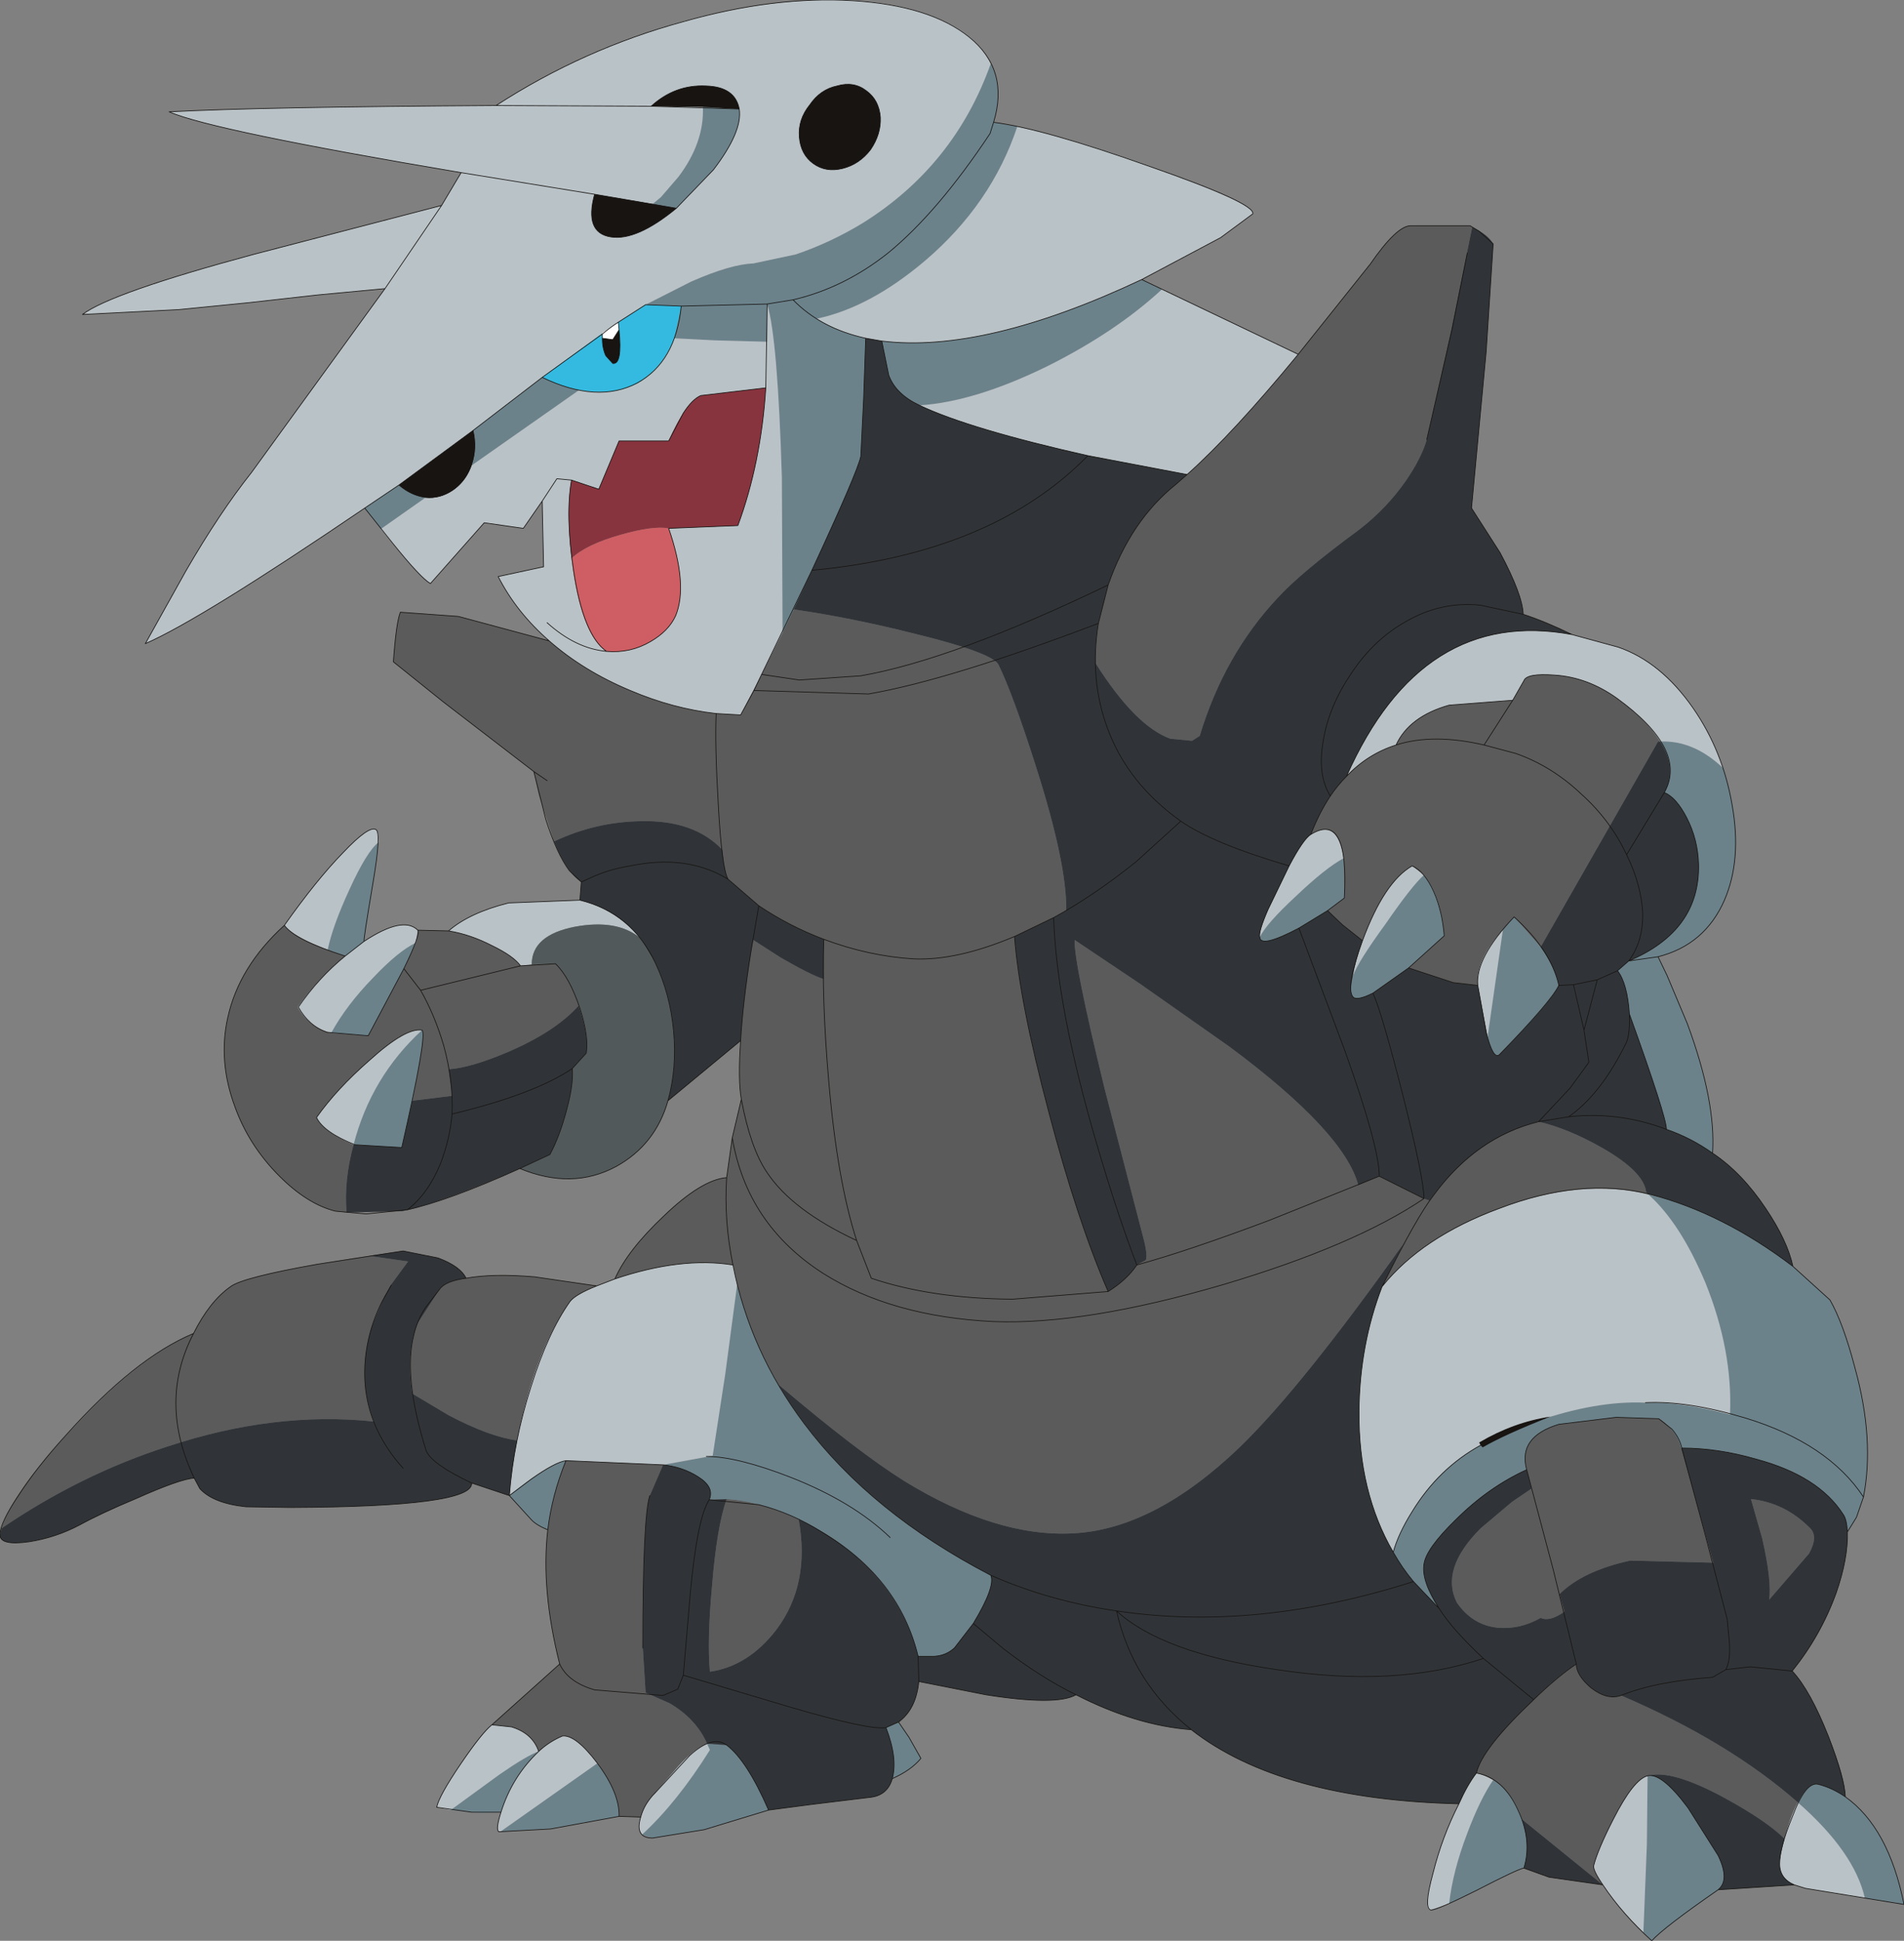
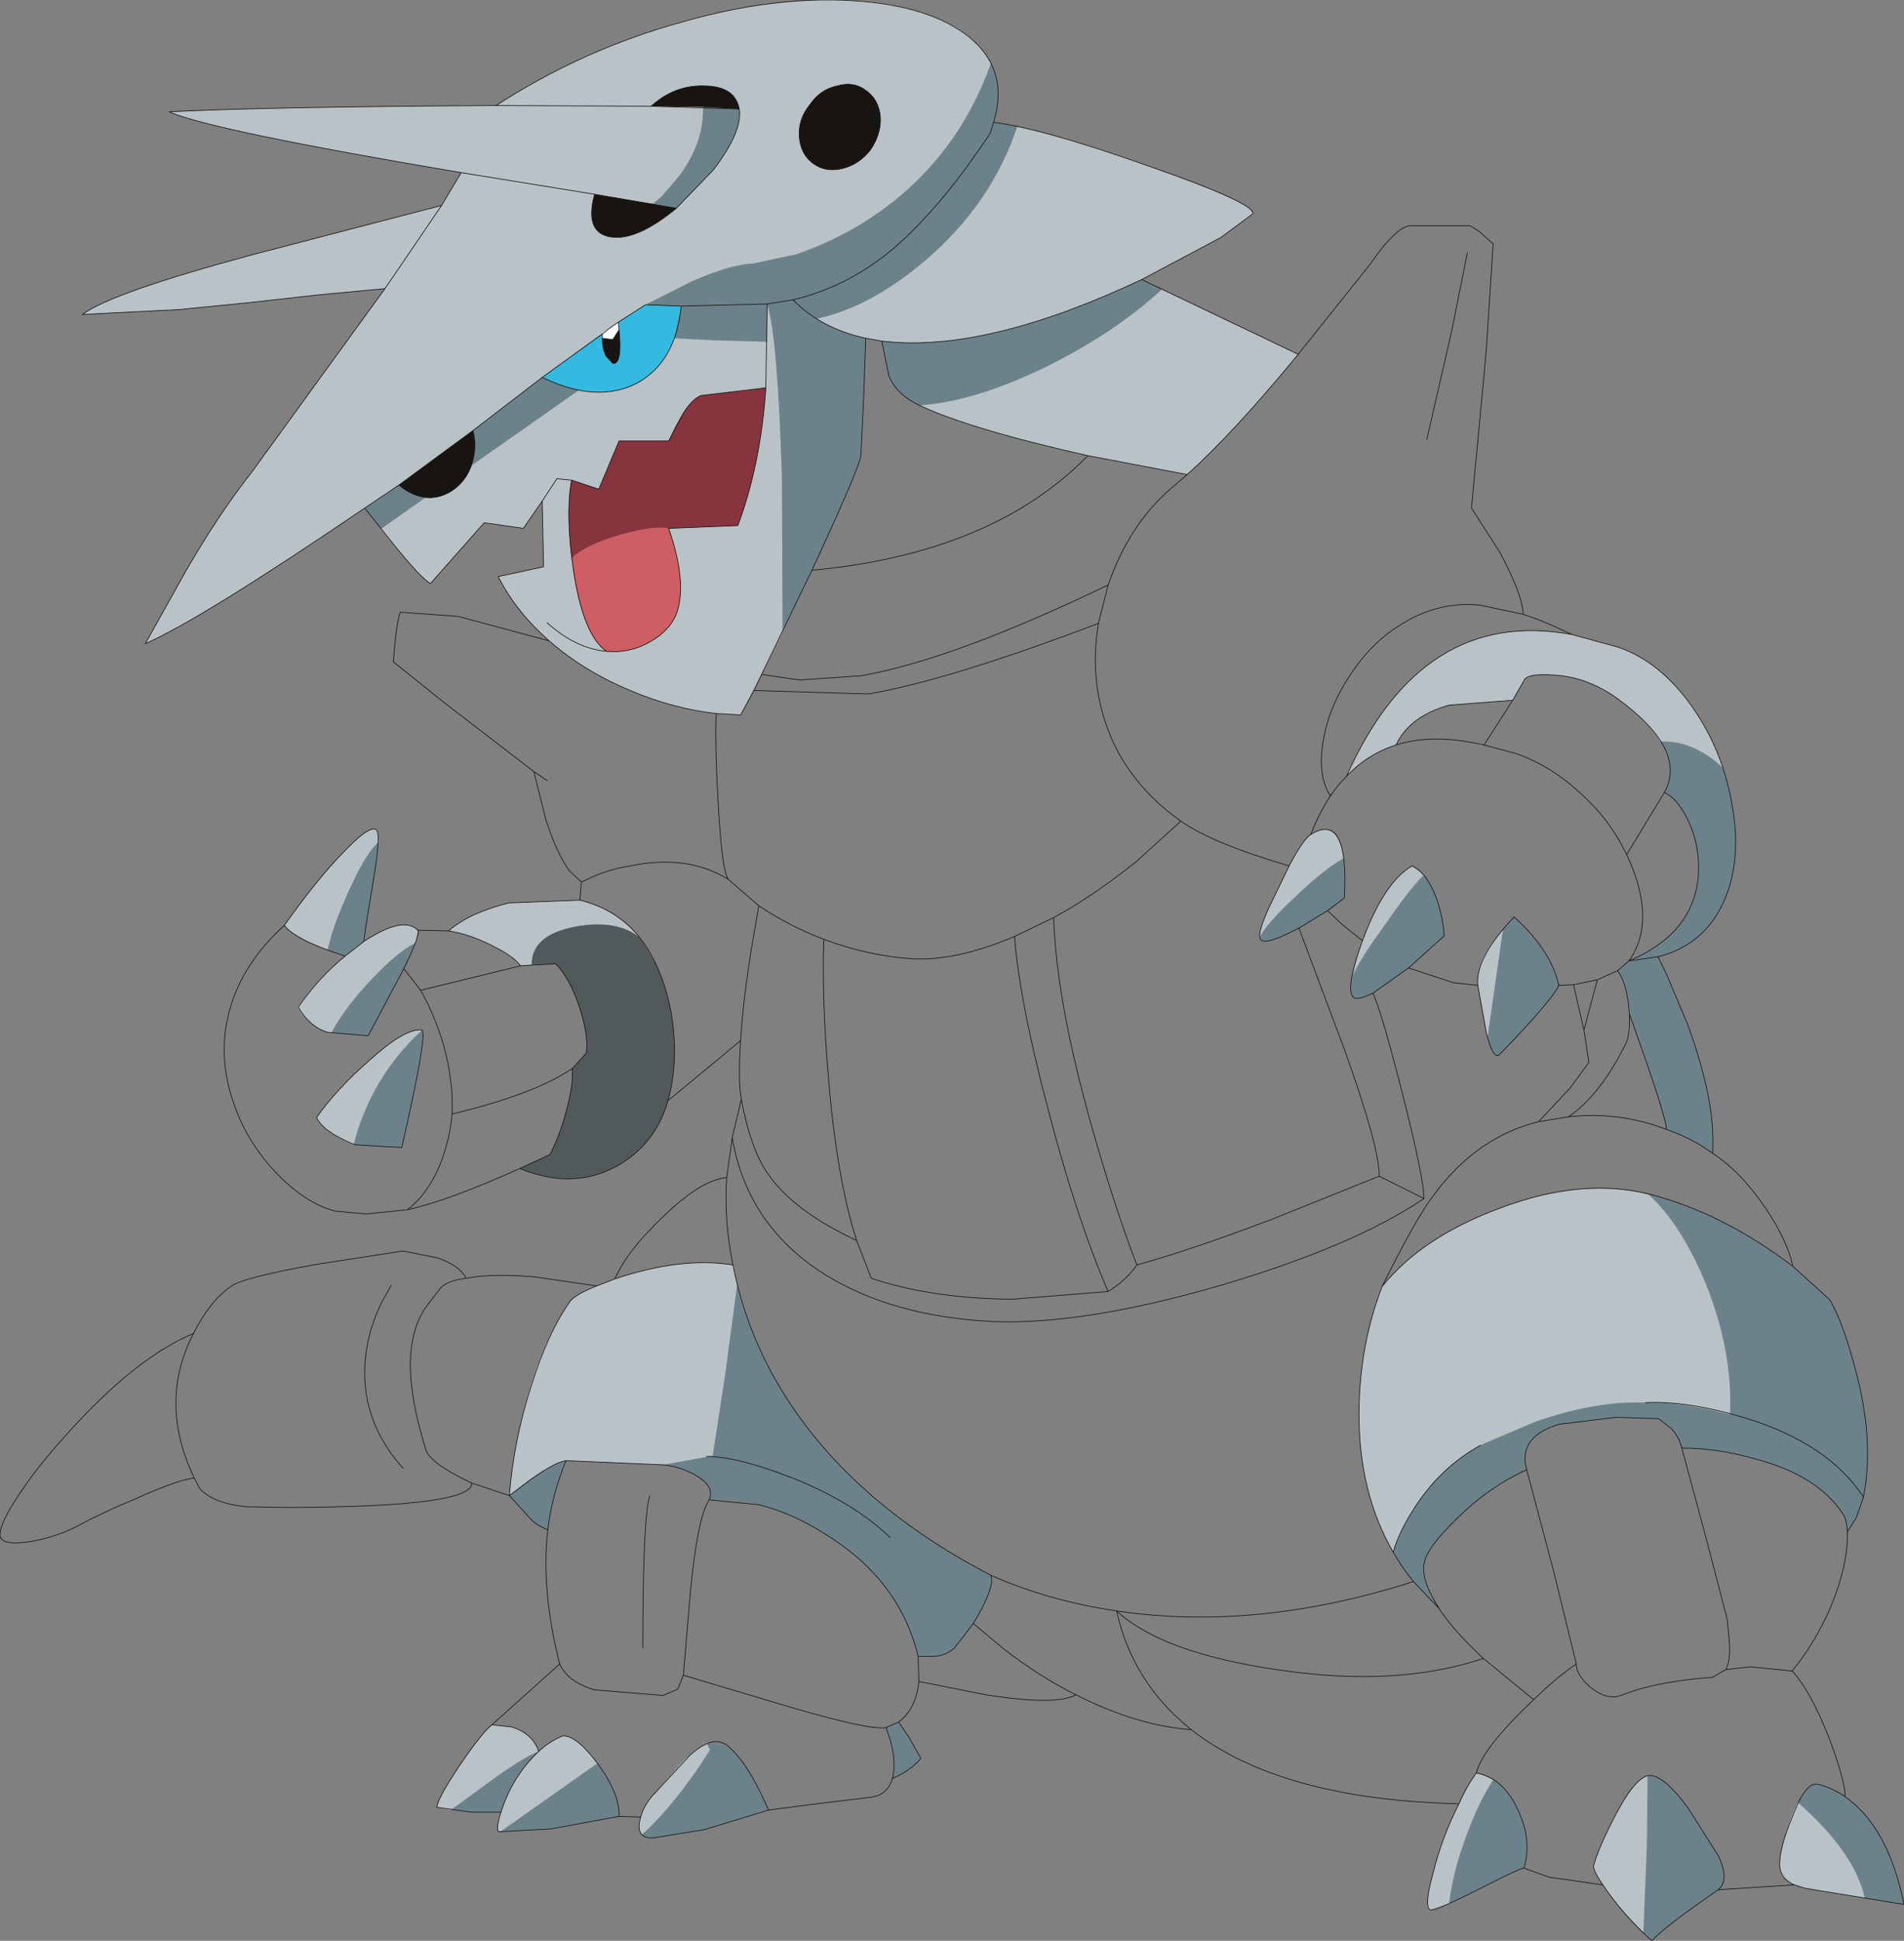
<svg xmlns="http://www.w3.org/2000/svg" height="138.85px" width="136.25px">
  <rect width="100%" height="100%" fill="#808080" stroke="none" />
  <g transform="matrix(1.0, 0.0, 0.0, 1.0, -1.3, -1.15)">
-     <path d="M94.2 26.5 L99.35 20.05 Q101.25 17.3 102.25 17.3 L106.5 17.3 106.65 17.4 105.15 24.75 103.4 32.6 Q103.0 33.95 101.9 35.55 100.5 37.55 98.55 39.05 94.4 42.1 92.75 43.9 88.9 48.0 87.15 53.8 L86.6 54.15 85.05 54.0 Q82.55 53.1 79.7 48.6 79.65 47.15 79.9 45.75 L80.6 43.0 Q82.2 38.4 85.45 35.8 L86.25 35.1 Q89.55 32.15 94.2 26.5 M47.15 131.15 L45.6 131.1 Q45.65 129.45 44.05 127.3 42.5 125.25 41.55 125.35 40.6 125.75 39.85 126.45 39.4 125.15 37.9 124.7 L36.5 124.55 41.35 120.2 Q40.0 114.85 40.5 110.6 40.8 108.1 41.8 105.65 L48.75 105.95 47.8 108.15 Q47.3 109.65 47.3 119.05 L47.5 122.25 49.2 123.0 Q51.1 124.1 51.9 125.9 51.05 126.2 49.9 127.45 L48.2 129.4 Q47.4 130.2 47.15 131.15 M1.4 110.5 Q2.15 107.95 6.5 103.35 11.25 98.2 15.15 96.55 16.3 94.25 17.8 93.2 19.05 92.3 27.7 91.0 L30.5 91.4 29.25 93.1 28.8 93.9 27.9 96.05 Q26.8 99.65 28.05 102.85 20.9 102.1 13.25 104.65 7.05 106.65 1.4 110.5 M34.65 92.6 Q36.55 92.25 39.55 92.5 L44.0 93.15 Q42.5 93.75 42.1 94.25 39.55 97.85 38.3 104.2 36.35 103.95 33.4 102.4 L30.8 100.85 Q30.35 97.8 31.2 95.8 L32.75 93.4 Q33.15 92.8 34.65 92.6 M45.3 92.65 Q46.2 90.6 48.8 88.15 51.5 85.55 53.3 85.4 L53.7 82.55 54.35 79.8 Q54.1 78.4 54.3 75.6 54.5 72.4 55.2 68.4 L57.15 69.65 Q59.3 70.9 60.25 71.2 L60.25 68.35 Q57.75 67.4 55.6 65.95 L53.4 64.05 Q53.15 63.6 53.0 61.95 50.95 59.8 47.15 59.9 43.9 59.95 40.95 61.35 L39.85 58.0 39.5 56.35 33.0 51.35 29.45 48.5 Q29.65 45.7 29.95 44.95 L34.1 45.25 40.6 47.0 Q43.05 49.15 46.4 50.55 49.45 51.85 52.55 52.2 L54.3 52.3 55.8 49.4 57.3 46.4 58.1 44.75 Q62.25 45.35 66.8 46.5 72.3 47.85 72.75 48.7 73.8 50.85 75.45 56.05 77.65 62.95 77.6 66.3 L76.7 66.8 73.9 68.15 Q74.25 72.8 76.35 80.7 78.4 88.5 80.6 93.55 81.95 92.7 82.65 91.65 L83.3 91.3 Q83.45 90.9 83.05 89.45 L80.35 79.05 Q78.15 70.05 78.2 68.4 L82.9 71.55 89.3 76.05 Q97.5 82.15 98.5 85.95 L100.0 85.3 103.2 86.9 103.6 87.05 Q106.75 82.6 111.4 81.4 113.55 81.9 116.0 83.3 118.95 85.0 119.1 86.45 L119.25 86.6 Q114.35 85.4 108.5 87.65 103.0 89.7 100.2 93.2 L101.75 90.1 Q94.4 100.45 90.0 104.7 83.9 110.55 78.1 110.85 72.6 111.15 66.0 107.1 62.65 105.0 57.0 100.2 55.0 96.8 54.05 93.05 L53.75 91.65 Q50.05 91.05 45.3 92.65 M26.1 87.9 L25.3 87.8 Q23.3 87.3 21.3 85.3 19.1 83.1 18.1 80.3 16.9 77.05 17.6 73.95 18.4 70.3 21.65 67.35 22.25 68.15 24.75 69.1 L26.0 69.55 Q24.1 71.1 22.6 73.2 23.45 74.7 25.0 75.05 L27.65 75.25 30.2 70.45 31.05 68.6 31.2 67.7 33.4 67.75 Q34.95 68.0 36.5 68.8 38.05 69.55 38.55 70.25 L39.35 70.15 41.05 70.1 Q42.0 71.0 42.7 73.1 41.1 74.9 37.8 76.35 35.0 77.55 33.4 77.65 L33.65 79.55 30.8 79.9 Q31.75 75.05 31.5 74.85 30.35 74.65 27.75 77.0 25.4 79.05 23.95 81.1 24.4 82.1 26.6 83.05 25.9 85.6 26.1 87.9 M97.65 56.7 Q99.15 55.1 101.2 54.45 102.15 52.4 105.0 51.6 L109.55 51.25 110.35 49.85 Q110.55 49.3 112.55 49.45 114.9 49.6 117.0 51.1 119.15 52.65 120.1 54.2 L119.95 54.2 111.55 68.9 109.65 66.75 108.85 67.65 Q106.85 69.9 107.05 71.65 L105.3 71.45 102.1 70.4 104.65 68.1 Q104.4 65.2 103.2 63.75 L102.35 63.1 Q100.35 64.25 98.8 68.45 L97.35 67.3 96.3 66.3 97.5 65.4 97.45 62.55 Q97.0 59.65 95.1 60.85 95.7 59.3 96.5 58.1 97.0 57.35 97.65 56.7 M53.3 108.4 Q55.7 108.55 58.45 109.85 59.3 114.5 56.85 117.75 54.85 120.35 52.1 120.75 51.9 118.5 52.25 114.65 52.6 110.35 53.3 108.4 M121.6 104.75 L123.9 112.95 117.95 112.8 Q114.55 113.55 112.9 115.2 L113.25 116.45 Q112.2 117.2 111.55 116.9 110.05 117.75 108.45 117.6 106.65 117.4 105.55 115.8 104.35 113.4 107.25 110.5 L109.5 108.6 110.9 107.65 110.55 106.3 Q109.9 103.95 112.85 103.05 L116.9 102.55 120.0 102.65 Q120.4 102.8 120.9 103.4 121.45 104.05 121.6 104.75 M126.6 108.4 Q129.0 108.65 130.8 110.45 131.45 111.05 130.75 112.3 L127.9 115.6 Q128.1 114.25 127.4 111.2 L126.6 108.4 M129.0 132.7 Q127.75 131.45 124.75 129.8 120.9 127.7 119.2 128.2 118.2 128.45 116.75 131.3 115.65 133.45 115.35 134.6 115.25 134.9 116.0 136.0 L110.2 131.3 Q109.55 129.35 108.15 128.5 107.55 128.15 106.95 128.0 107.35 126.25 111.05 122.75 112.7 121.1 114.1 120.2 114.1 121.0 115.15 121.9 116.3 122.8 117.3 122.45 125.0 125.75 129.95 130.1 129.4 131.15 129.0 132.7" fill="#5b5b5b" fill-rule="evenodd" stroke="none" />
    <path d="M124.6 56.1 Q126.15 60.65 125.1 64.45 123.9 68.6 119.95 69.6 L120.6 70.95 122.05 74.4 Q124.05 79.95 123.85 83.65 122.3 82.55 120.55 81.95 120.55 81.05 117.9 73.7 117.75 71.5 117.05 70.6 L117.85 69.9 Q122.95 67.75 122.85 63.0 122.8 61.2 122.0 59.65 121.25 58.2 120.4 57.85 121.35 56.15 120.1 54.2 122.5 54.1 124.6 56.1 M129.6 91.75 L132.25 94.15 Q133.2 95.9 134.05 99.05 135.45 104.15 134.65 108.25 L134.15 109.7 133.5 110.75 Q133.45 109.8 133.2 109.5 131.45 106.75 127.0 105.55 124.2 104.75 121.6 104.75 121.45 104.05 120.9 103.4 120.4 102.8 120.0 102.65 L116.9 102.55 112.85 103.05 Q109.9 103.95 110.55 106.3 107.8 107.55 105.45 109.9 103.35 111.95 103.2 113.05 103.0 114.25 104.3 116.25 L102.45 114.3 Q101.65 113.35 101.0 112.2 101.35 110.9 102.35 109.3 104.3 106.05 107.55 104.4 L111.2 102.85 Q115.55 101.35 119.0 101.5 121.45 101.4 125.1 102.35 125.3 97.8 123.35 92.95 121.55 88.65 119.25 86.6 L119.4 86.6 Q124.6 87.95 129.6 91.75 M133.35 129.7 Q136.45 131.9 137.55 137.4 L134.75 136.95 Q134.0 133.65 129.95 130.1 130.7 128.65 131.4 128.8 132.4 129.05 133.35 129.7 M124.25 136.35 Q120.25 139.2 119.5 140.0 L118.9 139.4 119.15 133.1 119.2 128.2 Q120.2 127.95 122.1 130.5 L124.25 133.9 Q125.1 135.7 124.25 136.35 M110.35 134.8 Q109.95 134.85 108.05 135.85 L105.0 137.35 Q105.25 135.05 106.3 132.3 107.2 129.9 108.15 128.5 109.55 129.35 110.2 131.3 110.85 133.2 110.35 134.8 M65.6 124.35 L66.35 125.45 67.2 126.95 Q66.5 127.8 65.15 128.4 65.55 126.95 64.7 124.75 L65.6 124.35 M56.3 130.65 L51.7 132.05 48.0 132.65 47.25 132.4 Q49.75 130.1 52.1 126.35 L51.9 125.9 53.3 126.0 Q54.75 127.1 56.3 130.65 M45.6 131.1 L40.9 131.95 37.1 132.2 44.05 127.3 Q45.65 129.45 45.6 131.1 M37.15 130.8 L35.7 130.85 33.55 130.65 37.05 128.1 Q39.0 126.75 39.85 126.45 37.95 128.25 37.15 130.8 M40.5 110.6 Q39.65 110.25 39.3 109.85 L37.75 108.15 Q38.45 107.55 39.3 106.95 41.0 105.75 41.8 105.65 40.8 108.1 40.5 110.6 M28.4 61.4 L27.85 65.35 27.35 68.5 26.0 69.55 24.75 69.1 Q25.1 67.4 26.3 64.8 27.55 62.05 28.4 61.4 M28.55 39.0 L27.4 37.5 29.85 35.85 Q30.7 36.6 31.75 36.75 L28.55 39.0 M72.2 5.7 Q73.1 7.55 72.4 9.9 L74.1 10.2 Q72.25 15.75 67.5 19.8 63.55 23.15 59.75 23.95 61.25 24.9 63.25 25.35 L63.1 29.7 62.9 33.8 Q62.65 34.95 59.4 41.95 L58.1 44.75 57.3 46.4 57.25 35.3 Q56.95 25.35 56.2 22.9 L56.2 25.6 52.45 25.5 49.55 25.35 50.05 23.05 47.5 22.95 50.75 21.3 Q53.6 20.05 55.2 20.0 L58.25 19.35 Q60.75 18.5 63.05 17.1 69.6 13.0 72.2 5.7 M83.0 21.15 L84.45 21.85 Q81.15 24.9 76.25 27.35 71.05 29.9 67.1 30.15 65.4 29.35 64.9 28.0 L64.4 25.55 Q71.75 26.45 83.0 21.15 M103.2 63.75 Q104.4 65.2 104.65 68.1 L102.1 70.4 99.55 72.2 Q98.35 72.8 98.1 72.45 97.85 72.2 98.1 71.0 98.45 70.0 100.45 67.25 102.35 64.5 103.2 63.75 M108.85 67.65 L109.65 66.75 111.55 68.9 Q112.6 70.4 112.85 71.65 112.25 72.9 108.6 76.6 108.2 77.0 107.75 75.35 L108.85 67.65 M97.45 62.55 L97.5 65.4 96.3 66.3 94.25 67.55 Q91.5 69.0 91.45 68.2 91.9 67.25 94.0 65.3 96.15 63.25 97.45 62.55 M51.6 8.8 L54.2 8.95 Q54.45 10.55 52.35 13.3 L49.7 16.05 48.0 15.75 48.6 15.25 49.85 13.8 Q51.7 11.35 51.6 8.8 M42.75 29.05 L35.05 34.45 Q35.45 33.25 35.15 31.95 L40.1 28.15 Q41.45 28.8 42.75 29.05 M31.05 68.6 L30.2 70.45 27.65 75.25 25.0 75.05 Q26.1 73.05 28.0 71.1 29.8 69.2 31.05 68.6 M31.5 74.85 Q31.75 75.05 30.8 79.9 L30.05 83.25 26.6 83.05 Q27.85 78.2 31.5 74.85 M48.75 105.95 L52.3 105.3 53.2 99.45 54.05 93.05 Q55.0 96.8 57.0 100.2 61.85 108.45 72.2 113.85 72.55 114.65 70.95 117.3 L69.6 119.05 Q69.0 119.6 68.15 119.65 L67.0 119.65 Q66.15 116.2 63.65 113.55 61.45 111.25 58.45 109.85 55.7 108.55 53.3 108.4 L52.05 108.45 Q52.45 107.55 51.25 106.8 50.15 106.1 48.75 105.95" fill="#6b828b" fill-rule="evenodd" stroke="none" />
    <path d="M94.2 26.5 Q89.55 32.15 86.25 35.1 L79.15 33.75 Q70.7 31.85 67.1 30.15 71.05 29.9 76.25 27.35 81.15 24.9 84.45 21.85 L94.2 26.5 M113.8 46.55 L117.1 47.45 Q119.6 48.3 121.65 50.75 123.55 53.0 124.6 56.1 122.5 54.1 120.1 54.2 119.15 52.65 117.0 51.1 114.9 49.6 112.55 49.45 110.55 49.3 110.35 49.85 L109.55 51.25 105.0 51.6 Q102.15 52.4 101.2 54.45 99.15 55.1 97.65 56.7 103.05 44.55 113.8 46.55 M134.75 136.95 L130.5 136.25 129.7 136.0 Q128.65 135.55 128.65 134.5 128.65 133.95 129.0 132.7 129.4 131.15 129.95 130.1 134.0 133.65 134.75 136.95 M118.9 139.4 Q117.15 137.7 116.0 136.0 115.25 134.9 115.35 134.6 115.65 133.45 116.75 131.3 118.2 128.45 119.2 128.2 L119.15 133.1 118.9 139.4 M105.0 137.35 L103.65 137.8 Q103.15 137.7 103.85 135.15 104.5 132.55 105.7 130.2 106.3 128.85 106.95 128.0 107.55 128.15 108.15 128.5 107.2 129.9 106.3 132.3 105.25 135.05 105.0 137.35 M47.25 132.4 Q46.85 131.95 47.15 131.15 47.4 130.2 48.2 129.4 L49.9 127.45 Q51.05 126.2 51.9 125.9 L52.1 126.35 Q49.75 130.1 47.25 132.4 M37.1 132.2 L37.0 132.2 Q36.75 132.05 37.15 130.8 37.95 128.25 39.85 126.45 39.0 126.75 37.05 128.1 L33.55 130.65 32.55 130.45 Q32.7 129.65 34.3 127.3 35.8 125.15 36.5 124.55 L37.9 124.7 Q39.4 125.15 39.85 126.45 40.6 125.75 41.55 125.35 42.5 125.25 44.05 127.3 L37.1 132.2 M44.0 93.15 L45.3 92.65 Q50.05 91.05 53.75 91.65 L54.05 93.05 53.2 99.45 52.3 105.3 48.75 105.95 41.8 105.65 Q41.0 105.75 39.3 106.95 38.45 107.55 37.75 108.15 37.9 106.2 38.3 104.2 39.55 97.85 42.1 94.25 42.5 93.75 44.0 93.15 M21.65 67.35 Q23.95 64.1 25.85 62.15 27.7 60.2 28.2 60.5 28.4 60.6 28.4 61.4 27.55 62.05 26.3 64.8 25.1 67.4 24.75 69.1 22.25 68.15 21.65 67.35 M27.35 68.5 Q30.15 66.65 31.2 67.7 L31.05 68.6 Q29.8 69.2 28.0 71.1 26.1 73.05 25.0 75.05 23.45 74.7 22.6 73.2 24.1 71.1 26.0 69.55 L27.35 68.5 M33.4 67.75 Q34.9 66.45 37.7 65.75 L42.8 65.55 Q45.4 66.2 47.1 68.25 45.45 66.9 42.45 67.45 39.35 68.05 39.35 70.15 L38.55 70.25 Q38.05 69.55 36.5 68.8 34.95 68.0 33.4 67.75 M40.6 47.0 Q38.25 44.95 36.95 42.4 L40.2 41.7 40.1 37.0 38.75 38.95 35.95 38.55 32.1 42.9 Q31.25 42.35 28.55 39.0 L31.75 36.75 Q32.8 36.85 33.75 36.2 34.65 35.55 35.05 34.45 L42.75 29.05 Q45.15 29.5 46.95 28.55 48.7 27.5 49.55 25.35 L52.45 25.5 56.2 25.6 56.2 22.9 Q56.95 25.35 57.25 35.3 L57.3 46.4 55.8 49.4 54.3 52.3 52.55 52.2 Q49.45 51.85 46.4 50.55 43.05 49.15 40.6 47.0 M27.4 37.5 Q15.7 45.45 11.7 47.2 L14.6 42.0 Q17.0 37.85 19.3 34.95 L28.85 21.8 24.05 22.25 19.15 22.8 14.1 23.3 7.2 23.65 Q9.25 22.1 19.45 19.35 L32.9 15.85 34.3 13.5 Q16.5 10.5 13.4 9.15 20.05 8.8 36.8 8.7 42.1 5.25 48.15 3.3 53.65 1.5 58.85 1.2 63.85 0.9 67.45 2.1 71.05 3.3 72.2 5.7 69.6 13.0 63.05 17.1 60.75 18.5 58.25 19.35 L55.2 20.0 Q53.6 20.05 50.75 21.3 L47.5 22.95 45.55 24.2 44.4 24.95 44.4 25.0 40.1 28.15 35.15 31.95 29.85 35.85 27.4 37.5 M74.1 10.2 Q78.5 11.15 84.8 13.5 91.15 15.8 90.95 16.45 L88.65 18.15 83.0 21.15 Q71.75 26.45 64.4 25.55 L63.25 25.35 Q61.25 24.9 59.75 23.95 63.55 23.15 67.5 19.8 72.25 15.75 74.1 10.2 M98.8 68.45 Q100.35 64.25 102.35 63.1 L103.2 63.75 Q102.35 64.5 100.45 67.25 98.45 70.0 98.1 71.0 98.3 69.85 98.8 68.45 M107.05 71.65 Q106.85 69.9 108.85 67.65 L107.75 75.35 107.05 71.65 M95.1 60.85 Q97.0 59.65 97.45 62.55 96.15 63.25 94.0 65.3 91.9 67.25 91.45 68.2 91.35 67.8 92.05 66.2 L93.55 63.1 Q94.55 61.2 95.1 60.85 M100.2 93.2 Q103.0 89.7 108.5 87.65 114.35 85.4 119.25 86.6 121.55 88.65 123.35 92.95 125.3 97.8 125.1 102.35 121.45 101.4 119.0 101.5 115.55 101.35 111.2 102.85 L107.55 104.4 Q104.3 106.05 102.35 109.3 101.35 110.9 101.0 112.2 98.5 107.9 98.55 102.1 98.6 97.35 100.2 93.2 M63.3 7.65 Q62.4 6.95 61.2 7.3 60.0 7.55 59.25 8.65 58.4 9.7 58.5 10.95 58.6 12.2 59.5 12.85 60.4 13.5 61.6 13.2 62.8 12.9 63.6 11.85 64.35 10.75 64.3 9.55 64.2 8.3 63.3 7.65 M54.2 8.95 Q53.9 7.35 51.8 7.3 49.6 7.2 47.9 8.75 L51.6 8.8 Q51.7 11.35 49.85 13.8 L48.6 15.25 48.0 15.75 43.85 15.05 Q43.1 17.8 45.0 18.1 46.85 18.4 49.7 16.05 L52.35 13.3 Q54.45 10.55 54.2 8.95 M49.15 38.95 L54.1 38.75 Q55.75 34.3 56.1 28.9 L51.45 29.45 Q50.35 29.95 49.15 32.7 L45.6 32.7 44.15 36.15 42.2 35.5 Q41.8 37.5 42.2 41.1 42.85 46.5 44.7 47.75 46.4 47.9 47.85 47.05 49.15 46.3 49.65 45.2 50.55 43.0 49.15 38.95 M26.6 83.05 Q24.4 82.1 23.95 81.1 25.4 79.05 27.75 77.0 30.35 74.65 31.5 74.85 27.85 78.2 26.6 83.05" fill="#b9c2c7" fill-rule="evenodd" stroke="none" />
    <path d="M63.3 7.65 Q64.2 8.3 64.3 9.55 64.35 10.75 63.6 11.85 62.8 12.9 61.6 13.2 60.4 13.5 59.5 12.85 58.6 12.2 58.5 10.95 58.4 9.7 59.25 8.65 60.0 7.55 61.2 7.3 62.4 6.95 63.3 7.65 M51.6 8.8 L47.9 8.75 Q49.6 7.2 51.8 7.3 53.9 7.35 54.2 8.95 L51.6 8.8 M49.7 16.05 Q46.85 18.4 45.0 18.1 43.1 17.8 43.85 15.05 L48.0 15.75 49.7 16.05 M44.4 25.35 L45.15 25.45 45.6 24.75 Q45.85 27.25 45.15 27.15 L44.65 26.6 Q44.4 26.05 44.4 25.35 M35.05 34.45 Q34.65 35.55 33.75 36.2 32.8 36.85 31.75 36.75 30.7 36.6 29.85 35.85 L35.15 31.95 Q35.45 33.25 35.05 34.45" fill="#171411" fill-rule="evenodd" stroke="none" />
    <path d="M42.2 41.1 Q41.8 37.5 42.2 35.5 L44.15 36.15 45.6 32.7 49.15 32.7 Q50.35 29.95 51.45 29.45 L56.1 28.9 Q55.75 34.3 54.1 38.75 L49.15 38.95 Q48.05 38.75 45.75 39.4 43.25 40.1 42.2 41.1" fill="#88343f" fill-rule="evenodd" stroke="none" />
    <path d="M47.5 22.95 L50.05 23.05 49.55 25.35 Q48.7 27.5 46.95 28.55 45.15 29.5 42.75 29.05 41.45 28.8 40.1 28.15 L44.4 25.0 44.4 25.35 Q44.4 26.05 44.65 26.6 L45.15 27.15 Q45.85 27.25 45.6 24.75 L45.55 24.2 47.5 22.95" fill="#34bae0" fill-rule="evenodd" stroke="none" />
    <path d="M49.15 38.95 Q50.55 43.0 49.65 45.2 49.15 46.3 47.85 47.05 46.4 47.9 44.7 47.75 42.85 46.5 42.2 41.1 43.25 40.1 45.75 39.4 48.05 38.75 49.15 38.95" fill="#ce5e63" fill-rule="evenodd" stroke="none" />
-     <path d="M86.25 35.1 L85.45 35.8 Q82.2 38.4 80.6 43.0 L79.9 45.75 Q79.65 47.15 79.7 48.6 82.55 53.1 85.05 54.0 L86.6 54.15 87.15 53.8 Q88.9 48.0 92.75 43.9 94.4 42.1 98.55 39.05 100.5 37.55 101.9 35.55 103.0 33.95 103.4 32.6 L105.15 24.75 106.65 17.4 Q107.8 17.95 108.15 18.6 L107.65 26.3 106.6 37.5 108.65 40.7 Q110.25 43.7 110.3 45.1 111.85 45.6 113.8 46.55 103.05 44.55 97.65 56.7 97.0 57.35 96.5 58.1 95.7 59.3 95.1 60.85 94.55 61.2 93.55 63.1 L92.05 66.2 Q91.35 67.8 91.45 68.2 91.5 69.0 94.25 67.55 L96.3 66.3 97.35 67.3 98.8 68.45 Q98.3 69.85 98.1 71.0 97.85 72.2 98.1 72.45 98.35 72.8 99.55 72.2 L102.1 70.4 105.3 71.45 107.05 71.65 107.75 75.35 Q108.2 77.0 108.6 76.6 112.25 72.9 112.85 71.65 112.6 70.4 111.55 68.9 L119.95 54.2 120.1 54.2 Q121.35 56.15 120.4 57.85 121.25 58.2 122.0 59.65 122.8 61.2 122.85 63.0 122.95 67.75 117.85 69.9 L117.05 70.6 Q117.75 71.5 117.9 73.7 120.55 81.05 120.55 81.95 122.3 82.55 123.85 83.65 125.95 85.05 127.65 87.6 129.2 89.9 129.6 91.75 124.6 87.95 119.4 86.6 L119.25 86.6 119.1 86.45 Q118.95 85.0 116.0 83.3 113.55 81.9 111.4 81.4 106.75 82.6 103.6 87.05 L103.2 86.9 100.0 85.3 98.5 85.95 Q97.5 82.15 89.3 76.05 L82.9 71.55 78.2 68.4 Q78.15 70.05 80.35 79.05 L83.05 89.45 Q83.45 90.9 83.3 91.3 L82.65 91.65 Q81.95 92.7 80.6 93.55 78.4 88.5 76.35 80.7 74.25 72.8 73.9 68.15 L76.7 66.8 77.6 66.3 Q77.65 62.95 75.45 56.05 73.8 50.85 72.75 48.7 72.3 47.85 66.8 46.5 62.25 45.35 58.1 44.75 L59.4 41.95 Q62.65 34.95 62.9 33.8 L63.1 29.7 63.25 25.35 64.4 25.55 64.9 28.0 Q65.4 29.35 67.1 30.15 70.7 31.85 79.15 33.75 L86.25 35.1 M133.5 110.75 Q133.55 112.65 132.7 115.1 131.6 118.15 129.55 120.7 130.85 122.1 132.15 125.4 133.35 128.4 133.35 129.7 132.4 129.05 131.4 128.8 130.7 128.65 129.95 130.1 125.0 125.75 117.3 122.45 116.3 122.8 115.15 121.9 114.1 121.0 114.1 120.2 112.7 121.1 111.05 122.75 107.35 126.25 106.95 128.0 106.3 128.85 105.7 130.2 92.95 129.9 86.55 124.9 82.6 124.6 78.3 122.4 76.9 123.2 71.85 122.4 L67.05 121.45 Q66.85 123.45 65.6 124.35 L64.7 124.75 Q65.55 126.95 65.15 128.4 64.8 129.65 63.45 129.75 L59.3 130.25 56.3 130.65 Q54.75 127.1 53.3 126.0 L51.9 125.9 Q51.1 124.1 49.2 123.0 L47.5 122.25 47.3 119.05 Q47.3 109.65 47.8 108.15 L48.75 105.95 Q50.15 106.1 51.25 106.8 52.45 107.55 52.05 108.45 L53.3 108.4 Q52.6 110.35 52.25 114.65 51.9 118.5 52.1 120.75 54.85 120.35 56.85 117.75 59.3 114.5 58.45 109.85 61.45 111.25 63.65 113.55 66.15 116.2 67.0 119.65 L68.15 119.65 Q69.0 119.6 69.6 119.05 L70.95 117.3 Q72.55 114.65 72.2 113.85 61.85 108.45 57.0 100.2 62.65 105.0 66.0 107.1 72.6 111.15 78.1 110.85 83.9 110.55 90.0 104.7 94.4 100.45 101.75 90.1 L100.2 93.2 Q98.6 97.35 98.55 102.1 98.5 107.9 101.0 112.2 101.65 113.35 102.45 114.3 L104.3 116.25 Q103.0 114.25 103.2 113.05 103.35 111.95 105.45 109.9 107.8 107.55 110.55 106.3 L110.9 107.65 109.5 108.6 107.25 110.5 Q104.35 113.4 105.55 115.8 106.65 117.4 108.45 117.6 110.05 117.75 111.55 116.9 112.2 117.2 113.25 116.45 L112.9 115.2 Q114.55 113.55 117.95 112.8 L123.9 112.95 121.6 104.75 Q124.2 104.75 127.0 105.55 131.45 106.75 133.2 109.5 133.45 109.8 133.5 110.75 M129.7 136.0 L124.25 136.35 Q125.1 135.7 124.25 133.9 L122.1 130.5 Q120.2 127.95 119.2 128.2 120.9 127.7 124.75 129.8 127.75 131.45 129.0 132.7 128.65 133.95 128.65 134.5 128.65 135.55 129.7 136.0 M116.0 136.0 L112.15 135.45 110.35 134.8 Q110.85 133.2 110.2 131.3 L116.0 136.0 M37.75 108.15 L35.05 107.25 Q35.2 108.95 22.05 109.0 L18.9 108.95 Q16.55 108.7 15.6 107.65 L15.2 106.9 Q14.2 106.95 10.95 108.4 8.6 109.4 7.0 110.25 5.3 111.15 3.35 111.45 1.25 111.75 1.3 110.95 L1.4 110.5 Q7.05 106.65 13.25 104.65 20.9 102.1 28.05 102.85 26.8 99.65 27.9 96.05 L28.8 93.9 29.25 93.1 30.5 91.4 27.7 91.0 30.15 90.65 32.65 91.15 Q34.25 91.75 34.65 92.6 33.15 92.8 32.75 93.4 L31.2 95.8 Q30.35 97.8 30.8 100.85 L33.4 102.4 Q36.35 103.95 38.3 104.2 37.9 106.2 37.75 108.15 M54.3 75.6 L49.1 79.9 Q49.75 77.55 49.5 74.9 49.25 72.25 48.2 70.05 L47.1 68.25 Q45.4 66.2 42.8 65.55 L42.9 64.25 Q41.85 63.6 40.95 61.35 43.9 59.95 47.15 59.9 50.95 59.8 53.0 61.95 53.15 63.6 53.4 64.05 L55.6 65.95 Q57.75 67.4 60.25 68.35 L60.25 71.2 Q59.3 70.9 57.15 69.65 L55.2 68.4 Q54.5 72.4 54.3 75.6 M38.5 84.75 Q33.05 87.15 30.1 87.8 L26.1 87.9 Q25.9 85.6 26.6 83.05 L30.05 83.25 30.8 79.9 33.65 79.55 33.4 77.65 Q35.0 77.55 37.8 76.35 41.1 74.9 42.7 73.1 43.45 75.25 43.25 76.5 L42.25 77.6 Q42.35 78.7 41.85 80.55 41.35 82.45 40.65 83.75 L38.5 84.75 M126.6 108.4 L127.4 111.2 Q128.1 114.25 127.9 115.6 L130.75 112.3 Q131.45 111.05 130.8 110.45 129.0 108.65 126.6 108.4" fill="#303438" fill-rule="evenodd" stroke="none" />
    <path d="M49.1 79.9 Q48.2 83.05 45.4 84.6 42.25 86.3 38.5 84.75 L40.65 83.75 Q41.35 82.45 41.85 80.55 42.35 78.7 42.25 77.6 L43.25 76.5 Q43.45 75.25 42.7 73.1 42.0 71.0 41.05 70.1 L39.35 70.15 Q39.35 68.05 42.45 67.45 45.45 66.9 47.1 68.25 L48.2 70.05 Q49.25 72.25 49.5 74.9 49.75 77.55 49.1 79.9" fill="#52595b" fill-rule="evenodd" stroke="none" />
    <path d="M44.4 25.0 L44.4 24.95 45.55 24.2 45.6 24.75 45.15 25.45 44.4 25.35 44.4 25.0" fill="#fefefe" fill-rule="evenodd" stroke="none" />
-     <path d="M107.25 104.55 L107.15 104.35 Q109.6 102.9 112.25 102.5 109.05 103.75 107.4 104.7 L107.25 104.55" fill="#171411" fill-rule="evenodd" stroke="none" />
    <path d="M106.5 17.3 L102.25 17.3 Q101.25 17.3 99.35 20.05 L94.2 26.5 Q89.55 32.15 86.25 35.1 L85.45 35.8 Q82.2 38.4 80.6 43.0 L79.9 45.75 Q79.25 49.75 80.55 53.25 82.0 57.2 85.8 59.9 88.1 61.5 93.55 63.1 94.55 61.2 95.1 60.85 95.7 59.3 96.5 58.1 95.55 56.6 96.0 54.1 96.4 51.7 97.95 49.4 99.55 46.95 101.85 45.65 104.4 44.15 107.25 44.45 L110.3 45.1 Q110.25 43.7 108.65 40.7 L106.6 37.5 107.65 26.3 108.15 18.6 107.15 17.7 106.5 17.3 M110.3 45.1 Q111.85 45.6 113.8 46.55 L117.1 47.45 Q120.15 48.5 122.45 51.8 124.6 54.9 125.25 58.75 125.95 62.65 124.7 65.55 123.3 68.75 119.95 69.6 L120.6 70.95 122.05 74.4 Q124.1 79.95 123.85 83.65 125.95 85.05 127.65 87.6 129.2 89.9 129.6 91.75 L132.25 94.15 Q133.2 95.8 134.05 99.05 135.45 104.15 134.65 108.25 L134.15 109.7 133.5 110.75 Q133.55 112.65 132.7 115.1 131.6 118.15 129.55 120.7 130.85 122.1 132.15 125.4 133.3 128.4 133.35 129.7 136.45 131.9 137.55 137.4 L130.5 136.25 129.7 136.0 124.25 136.35 Q120.35 139.05 119.5 140.0 117.4 138.1 116.0 136.0 L112.15 135.45 110.35 134.8 Q109.95 134.85 106.95 136.4 104.15 137.8 103.7 137.8 103.15 137.7 103.85 135.15 104.5 132.55 105.7 130.2 92.95 129.9 86.55 124.9 82.6 124.6 78.3 122.4 76.9 123.2 71.85 122.4 L67.05 121.45 Q66.85 123.45 65.6 124.35 L66.35 125.45 67.2 126.95 Q66.5 127.8 65.15 128.4 64.8 129.65 63.45 129.75 L59.35 130.25 56.3 130.65 51.7 132.05 48.0 132.65 Q46.7 132.65 47.15 131.15 L45.6 131.1 40.7 132.0 37.0 132.2 Q36.75 132.05 37.15 130.8 L35.05 130.8 32.55 130.45 Q32.7 129.65 34.3 127.3 35.8 125.1 36.5 124.55 L41.35 120.2 Q40.0 114.85 40.5 110.6 39.65 110.25 39.3 109.85 L37.75 108.15 35.05 107.25 Q35.2 108.95 22.05 109.0 L18.9 108.95 Q16.55 108.7 15.6 107.65 L15.2 106.9 Q14.2 106.95 10.95 108.4 8.55 109.4 7.0 110.25 5.3 111.15 3.4 111.45 1.3 111.75 1.3 110.95 1.3 110.1 2.65 108.1 3.95 106.1 6.0 103.85 10.95 98.3 15.15 96.55 16.3 94.25 17.8 93.2 18.65 92.55 24.0 91.6 L30.15 90.65 32.65 91.15 Q34.25 91.75 34.65 92.6 36.55 92.25 39.55 92.5 L44.0 93.15 45.3 92.65 Q46.2 90.6 48.8 88.15 51.5 85.55 53.3 85.4 L53.7 82.55 54.35 79.8 Q54.1 78.4 54.3 75.6 L49.1 79.9 Q48.2 83.05 45.4 84.6 42.25 86.3 38.5 84.75 33.4 87.05 30.45 87.7 L27.5 88.0 25.3 87.8 Q23.3 87.3 21.3 85.3 19.1 83.1 18.1 80.3 16.9 77.05 17.6 73.95 18.4 70.3 21.65 67.35 23.95 64.1 25.85 62.15 27.7 60.2 28.2 60.5 28.6 60.7 28.0 64.25 27.3 68.4 27.35 68.5 30.15 66.65 31.2 67.7 L33.4 67.75 Q34.9 66.45 37.7 65.75 L42.8 65.55 42.9 64.25 42.05 63.45 Q41.15 62.25 40.35 59.75 L39.5 56.35 33.0 51.35 29.45 48.5 Q29.65 45.7 29.95 44.95 L34.1 45.25 40.6 47.0 Q38.25 44.95 36.95 42.4 L40.2 41.7 40.1 37.0 38.75 38.95 35.95 38.55 32.1 42.9 Q31.4 42.5 29.35 39.95 L27.4 37.5 Q15.7 45.45 11.7 47.2 L14.6 42.0 Q17.0 37.85 19.3 34.95 L28.85 21.8 24.05 22.25 19.15 22.8 14.1 23.3 7.2 23.65 Q9.25 22.1 19.45 19.35 L32.9 15.85 34.3 13.5 Q16.5 10.5 13.4 9.15 20.05 8.8 36.8 8.7 43.05 4.65 50.2 2.7 56.7 0.85 62.35 1.2 67.85 1.55 70.65 3.8 73.55 6.15 72.4 9.9 75.95 10.35 83.55 13.05 91.15 15.7 90.95 16.45 L88.65 18.15 83.0 21.15 94.2 26.5 M106.3 19.25 L105.2 24.75 103.4 32.6 M113.8 46.55 Q103.05 44.55 97.65 56.7 99.15 55.1 101.2 54.45 102.15 52.4 105.0 51.6 L109.55 51.25 110.35 49.85 Q110.55 49.3 112.55 49.45 114.9 49.6 117.0 51.1 122.1 54.8 120.4 57.85 121.25 58.2 122.0 59.65 122.8 61.2 122.85 63.0 122.95 67.75 117.85 69.9 L119.95 69.6 M101.2 54.45 Q103.85 53.6 107.5 54.45 L109.55 51.25 M107.5 54.45 L109.75 55.05 Q112.35 55.95 114.5 58.0 116.55 59.85 117.7 62.3 L120.4 57.85 M95.1 60.85 Q97.85 59.15 97.5 65.4 L96.3 66.3 97.35 67.3 98.8 68.45 Q100.35 64.25 102.35 63.1 103.25 63.5 103.9 64.95 104.5 66.3 104.65 68.1 L102.1 70.4 105.3 71.45 107.05 71.65 Q106.85 69.7 109.65 66.75 112.3 69.15 112.85 71.65 L113.9 71.6 115.6 71.25 117.05 70.6 117.85 69.9 Q118.9 68.5 118.85 66.45 118.75 64.45 117.7 62.3 M117.05 70.6 Q117.75 71.5 117.9 73.7 120.55 81.05 120.55 81.95 122.3 82.55 123.85 83.65 M96.5 58.1 Q97.0 57.35 97.65 56.7 M85.8 59.9 L82.6 62.8 Q79.55 65.25 76.7 66.8 76.9 73.2 79.8 83.05 81.25 88.0 82.65 91.65 86.3 90.65 92.15 88.45 L100.0 85.3 Q100.0 83.2 97.55 76.35 L94.25 67.55 Q91.5 69.0 91.45 68.2 91.35 67.8 92.05 66.2 L93.55 63.1 M100.0 85.3 L103.2 86.9 Q103.2 85.5 101.7 79.55 100.2 73.65 99.55 72.2 98.35 72.8 98.1 72.45 97.6 71.75 98.8 68.45 M96.3 66.3 L94.25 67.55 M117.9 73.7 Q117.95 75.2 117.65 75.8 115.85 79.45 113.55 81.05 117.15 80.65 120.55 81.95 M115.6 71.25 L114.65 74.85 115.0 77.15 113.65 79.0 111.4 81.4 113.55 81.05 M107.05 71.65 L107.65 75.0 Q108.15 77.0 108.6 76.6 112.3 72.8 112.85 71.65 M53.3 85.4 Q53.1 88.5 53.75 91.65 54.95 97.8 58.85 103.0 63.65 109.4 72.2 113.85 76.4 115.7 81.2 116.4 91.2 117.9 102.45 114.3 101.65 113.35 101.0 112.2 98.5 107.9 98.55 102.1 98.6 97.35 100.2 93.2 102.65 88.25 103.9 86.65 106.95 82.5 111.4 81.4 M100.2 93.2 Q103.05 89.65 108.6 87.6 114.5 85.35 119.4 86.6 124.6 87.95 129.6 91.75 M103.2 86.9 Q98.25 90.25 88.85 93.05 78.95 95.95 72.4 95.7 65.1 95.35 60.2 92.25 54.75 88.75 53.7 82.55 M113.9 71.6 L114.65 74.85 M102.1 70.4 L99.55 72.2 M27.4 37.5 L29.85 35.85 35.15 31.95 40.1 28.15 44.4 25.05 Q45.0 24.55 45.55 24.2 L47.5 22.95 50.05 23.05 56.2 22.9 58.05 22.6 Q61.7 21.75 64.85 19.25 68.4 16.35 72.15 10.7 L72.4 9.9 M63.6 11.85 Q62.8 12.9 61.6 13.2 60.4 13.5 59.5 12.85 58.6 12.2 58.5 10.95 58.4 9.7 59.25 8.65 60.0 7.55 61.2 7.3 62.4 6.95 63.3 7.65 64.2 8.3 64.3 9.55 64.35 10.75 63.6 11.85 M51.8 7.3 Q49.6 7.2 47.9 8.75 L54.2 8.95 Q53.9 7.35 51.8 7.3 M43.85 15.05 Q43.1 17.8 45.0 18.1 46.85 18.4 49.7 16.05 L43.85 15.05 34.3 13.5 M44.4 25.05 L44.4 25.35 45.15 25.45 45.6 24.75 45.55 24.2 M49.7 16.05 L52.35 13.3 Q54.45 10.55 54.2 8.95 M40.1 37.0 L41.15 35.4 42.2 35.5 44.15 36.15 45.6 32.7 49.15 32.7 50.2 30.7 Q50.85 29.7 51.45 29.45 L56.1 28.9 56.2 22.9 M44.4 25.35 Q44.4 26.05 44.65 26.6 L45.15 27.15 Q45.85 27.25 45.6 24.75 M56.1 28.9 Q55.75 34.3 54.1 38.75 L49.15 38.95 Q50.55 43.0 49.65 45.2 49.15 46.3 47.85 47.05 46.4 47.9 44.7 47.75 42.5 47.55 40.45 45.7 M42.2 35.5 Q41.75 38.0 42.35 42.0 43.05 46.6 44.7 47.75 M86.25 35.1 L79.15 33.75 Q72.3 40.75 59.4 41.95 L55.8 49.4 58.5 49.8 62.9 49.5 Q69.5 48.35 80.6 43.0 M79.15 33.75 Q70.7 31.85 67.1 30.15 65.4 29.35 64.9 28.0 L64.4 25.55 63.25 25.35 63.1 29.7 62.9 33.8 Q62.65 34.95 59.4 41.95 M40.1 28.15 Q44.05 30.05 46.9 28.55 49.65 27.05 50.05 23.05 M63.25 25.35 Q60.05 24.65 58.05 22.6 M32.9 15.85 L28.85 21.8 M29.85 35.85 Q30.85 36.7 32.0 36.75 33.0 36.75 33.85 36.1 34.7 35.45 35.05 34.35 35.45 33.2 35.15 31.95 M39.5 56.35 L40.45 57.0 M30.45 87.7 Q31.9 86.6 32.8 84.45 33.5 82.65 33.65 80.85 33.75 78.5 33.05 75.95 32.4 73.75 31.4 72.0 L30.2 70.45 27.65 75.25 24.7 75.0 Q23.4 74.55 22.65 73.2 24.1 71.1 26.0 69.55 22.4 68.4 21.65 67.35 M26.0 69.55 L27.35 68.5 M31.4 72.0 L38.55 70.25 Q38.05 69.55 36.5 68.8 34.95 68.0 33.4 67.75 M31.2 67.7 Q31.4 68.0 30.2 70.45 M26.7 83.05 Q24.45 82.15 23.95 81.1 25.4 79.05 27.75 77.0 30.35 74.65 31.5 74.85 31.9 75.15 30.05 83.25 L26.7 83.05 M29.3 93.1 L28.65 94.25 Q27.9 95.75 27.6 97.3 26.65 102.3 30.15 106.2 M34.65 92.6 Q33.15 92.8 32.75 93.4 L31.75 94.7 Q31.15 95.6 30.9 96.7 30.15 99.7 31.8 104.95 32.2 105.9 35.05 107.25 M79.9 45.75 Q69.25 49.8 63.45 50.8 L55.25 50.55 54.3 52.3 52.55 52.2 Q52.45 54.45 52.7 58.7 52.95 63.3 53.4 64.05 L55.6 65.95 Q57.75 67.4 60.25 68.35 63.45 69.55 66.65 69.75 69.75 69.9 73.9 68.15 L76.7 66.8 M42.9 64.25 L43.9 63.8 Q45.1 63.3 46.4 63.1 50.45 62.25 53.4 64.05 M42.8 65.55 Q46.5 66.45 48.2 70.05 49.25 72.25 49.5 74.9 49.75 77.55 49.1 79.9 M38.55 70.25 L41.05 70.1 Q42.05 71.05 42.8 73.3 43.45 75.35 43.25 76.5 L42.25 77.6 Q42.35 78.7 41.85 80.55 41.35 82.45 40.65 83.75 L38.5 84.75 M55.6 65.95 L55.05 69.15 Q54.45 72.9 54.3 75.6 M52.55 52.2 Q49.45 51.85 46.4 50.55 43.05 49.15 40.6 47.0 M54.35 79.8 Q55.0 83.3 56.2 85.05 58.0 87.75 62.6 89.9 61.2 85.55 60.6 78.45 60.1 72.7 60.25 68.35 M37.75 108.15 Q38.05 104.25 39.3 100.35 40.5 96.5 42.1 94.25 42.5 93.75 44.0 93.15 M45.3 92.65 Q50.05 91.05 53.75 91.65 M62.6 89.9 L63.65 92.6 Q67.95 94.05 73.75 94.1 L80.6 93.55 Q78.4 88.5 76.35 80.7 74.25 72.8 73.9 68.15 M36.8 8.7 L47.9 8.75 M42.25 77.6 Q39.5 79.45 33.65 80.85 M55.8 49.4 L55.25 50.55 M78.3 122.4 Q75.75 121.15 73.1 119.1 L70.95 117.3 69.6 119.05 Q69.0 119.6 68.15 119.65 L67.0 119.65 67.05 121.45 M72.2 113.85 Q72.55 114.65 70.95 117.3 M37.75 108.15 L39.35 106.95 Q41.05 105.75 41.8 105.65 L48.75 105.95 Q50.15 106.1 51.25 106.8 52.45 107.55 52.05 108.45 L55.6 108.8 Q57.95 109.4 60.1 110.75 65.65 114.05 67.0 119.65 M51.85 105.35 Q54.05 105.35 57.9 106.85 62.35 108.6 65.0 111.15 M41.8 105.65 Q40.8 108.1 40.5 110.6 M41.35 120.2 Q41.95 121.5 43.85 122.05 L48.75 122.45 49.8 122.0 50.2 121.0 50.7 115.1 Q51.2 109.75 52.05 108.45 M65.15 128.4 Q65.55 126.95 64.7 124.75 63.55 124.95 57.9 123.3 L50.2 121.0 M47.8 108.15 Q47.3 109.65 47.3 119.05 M47.15 131.15 Q47.4 130.2 48.2 129.4 L50.65 126.75 Q52.3 125.25 53.3 126.0 54.75 127.1 56.3 130.65 M36.5 124.55 L37.9 124.7 Q39.4 125.15 39.85 126.45 40.6 125.75 41.55 125.35 42.5 125.25 44.05 127.3 45.65 129.45 45.6 131.1 M65.6 124.35 L64.7 124.75 M37.15 130.8 Q37.95 128.25 39.85 126.45 M102.45 114.3 L104.3 116.25 Q103.0 114.25 103.2 113.05 103.35 111.95 105.45 109.9 107.8 107.55 110.55 106.3 109.9 103.95 112.85 103.05 L116.95 102.55 120.0 102.65 120.95 103.4 Q121.5 104.05 121.65 104.75 124.25 104.75 127.0 105.55 131.45 106.75 133.2 109.5 133.45 109.85 133.5 110.75 M121.65 104.75 L123.35 111.05 124.9 117.0 125.05 118.6 Q125.15 119.95 124.8 120.6 L126.55 120.4 129.55 120.7 M124.8 120.6 L123.85 121.15 Q119.75 121.45 117.3 122.45 116.3 122.8 115.15 121.9 114.1 121.0 114.1 120.2 112.75 121.1 111.05 122.75 107.35 126.25 106.95 128.0 108.9 128.35 109.95 130.7 110.95 132.85 110.35 134.8 M119.05 101.5 Q122.05 101.35 126.2 102.6 132.1 104.4 134.65 108.25 M133.35 129.7 Q132.4 129.05 131.4 128.8 130.5 128.6 129.55 131.15 128.65 133.35 128.65 134.5 128.65 135.55 129.7 136.0 M124.25 136.35 Q125.1 135.65 124.25 133.9 L122.1 130.5 Q120.2 127.95 119.2 128.2 118.2 128.45 116.75 131.3 115.65 133.45 115.35 134.6 115.25 134.9 116.0 136.0 M101.0 112.2 Q101.35 110.9 102.35 109.3 104.25 106.2 107.25 104.55 M104.3 116.25 Q105.25 117.75 107.45 119.8 L111.05 122.75 M114.1 120.2 L112.45 113.45 110.55 106.3 M81.2 116.4 Q84.45 119.4 92.65 120.6 101.2 121.9 107.45 119.8 M106.95 128.0 Q106.3 128.85 105.7 130.2 M81.2 116.4 Q82.35 121.55 86.55 124.9 M80.6 93.55 Q81.95 92.7 82.65 91.65 M15.15 96.55 Q12.6 101.45 15.2 106.9 M83.0 21.15 Q71.75 26.45 64.4 25.55" fill="none" stroke="#171411" stroke-linecap="round" stroke-linejoin="round" stroke-width="0.05" />
  </g>
</svg>